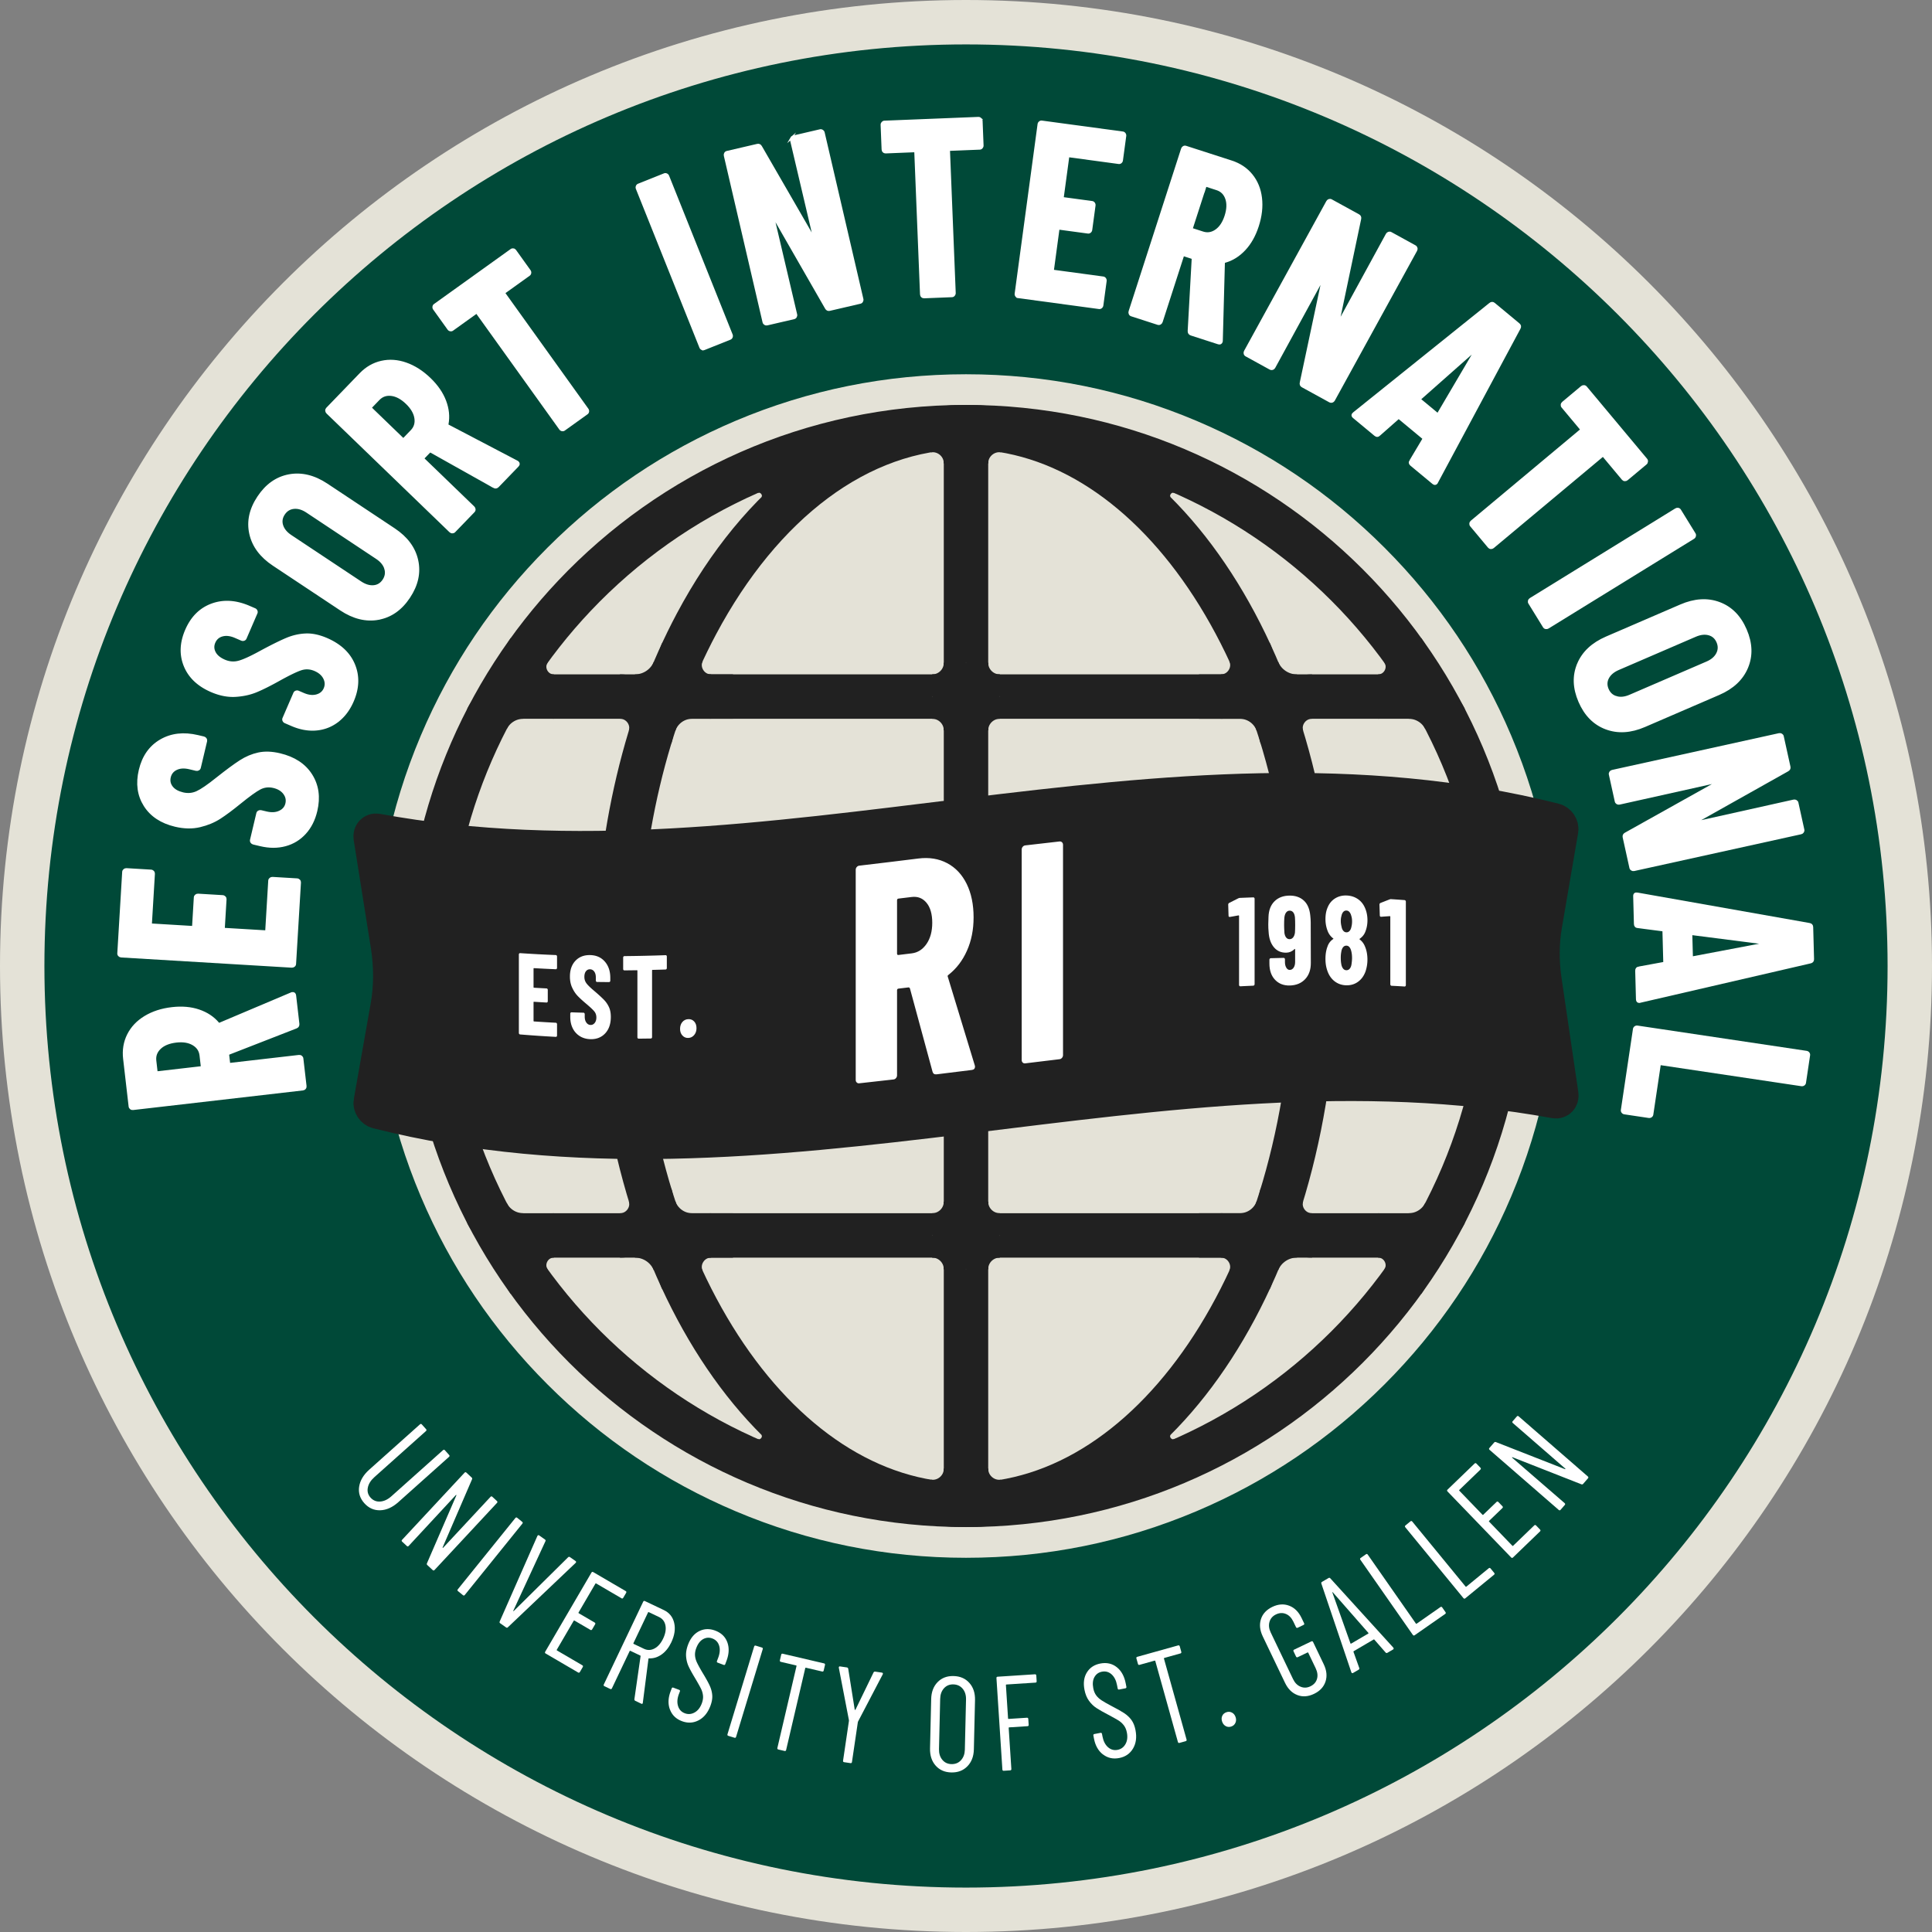
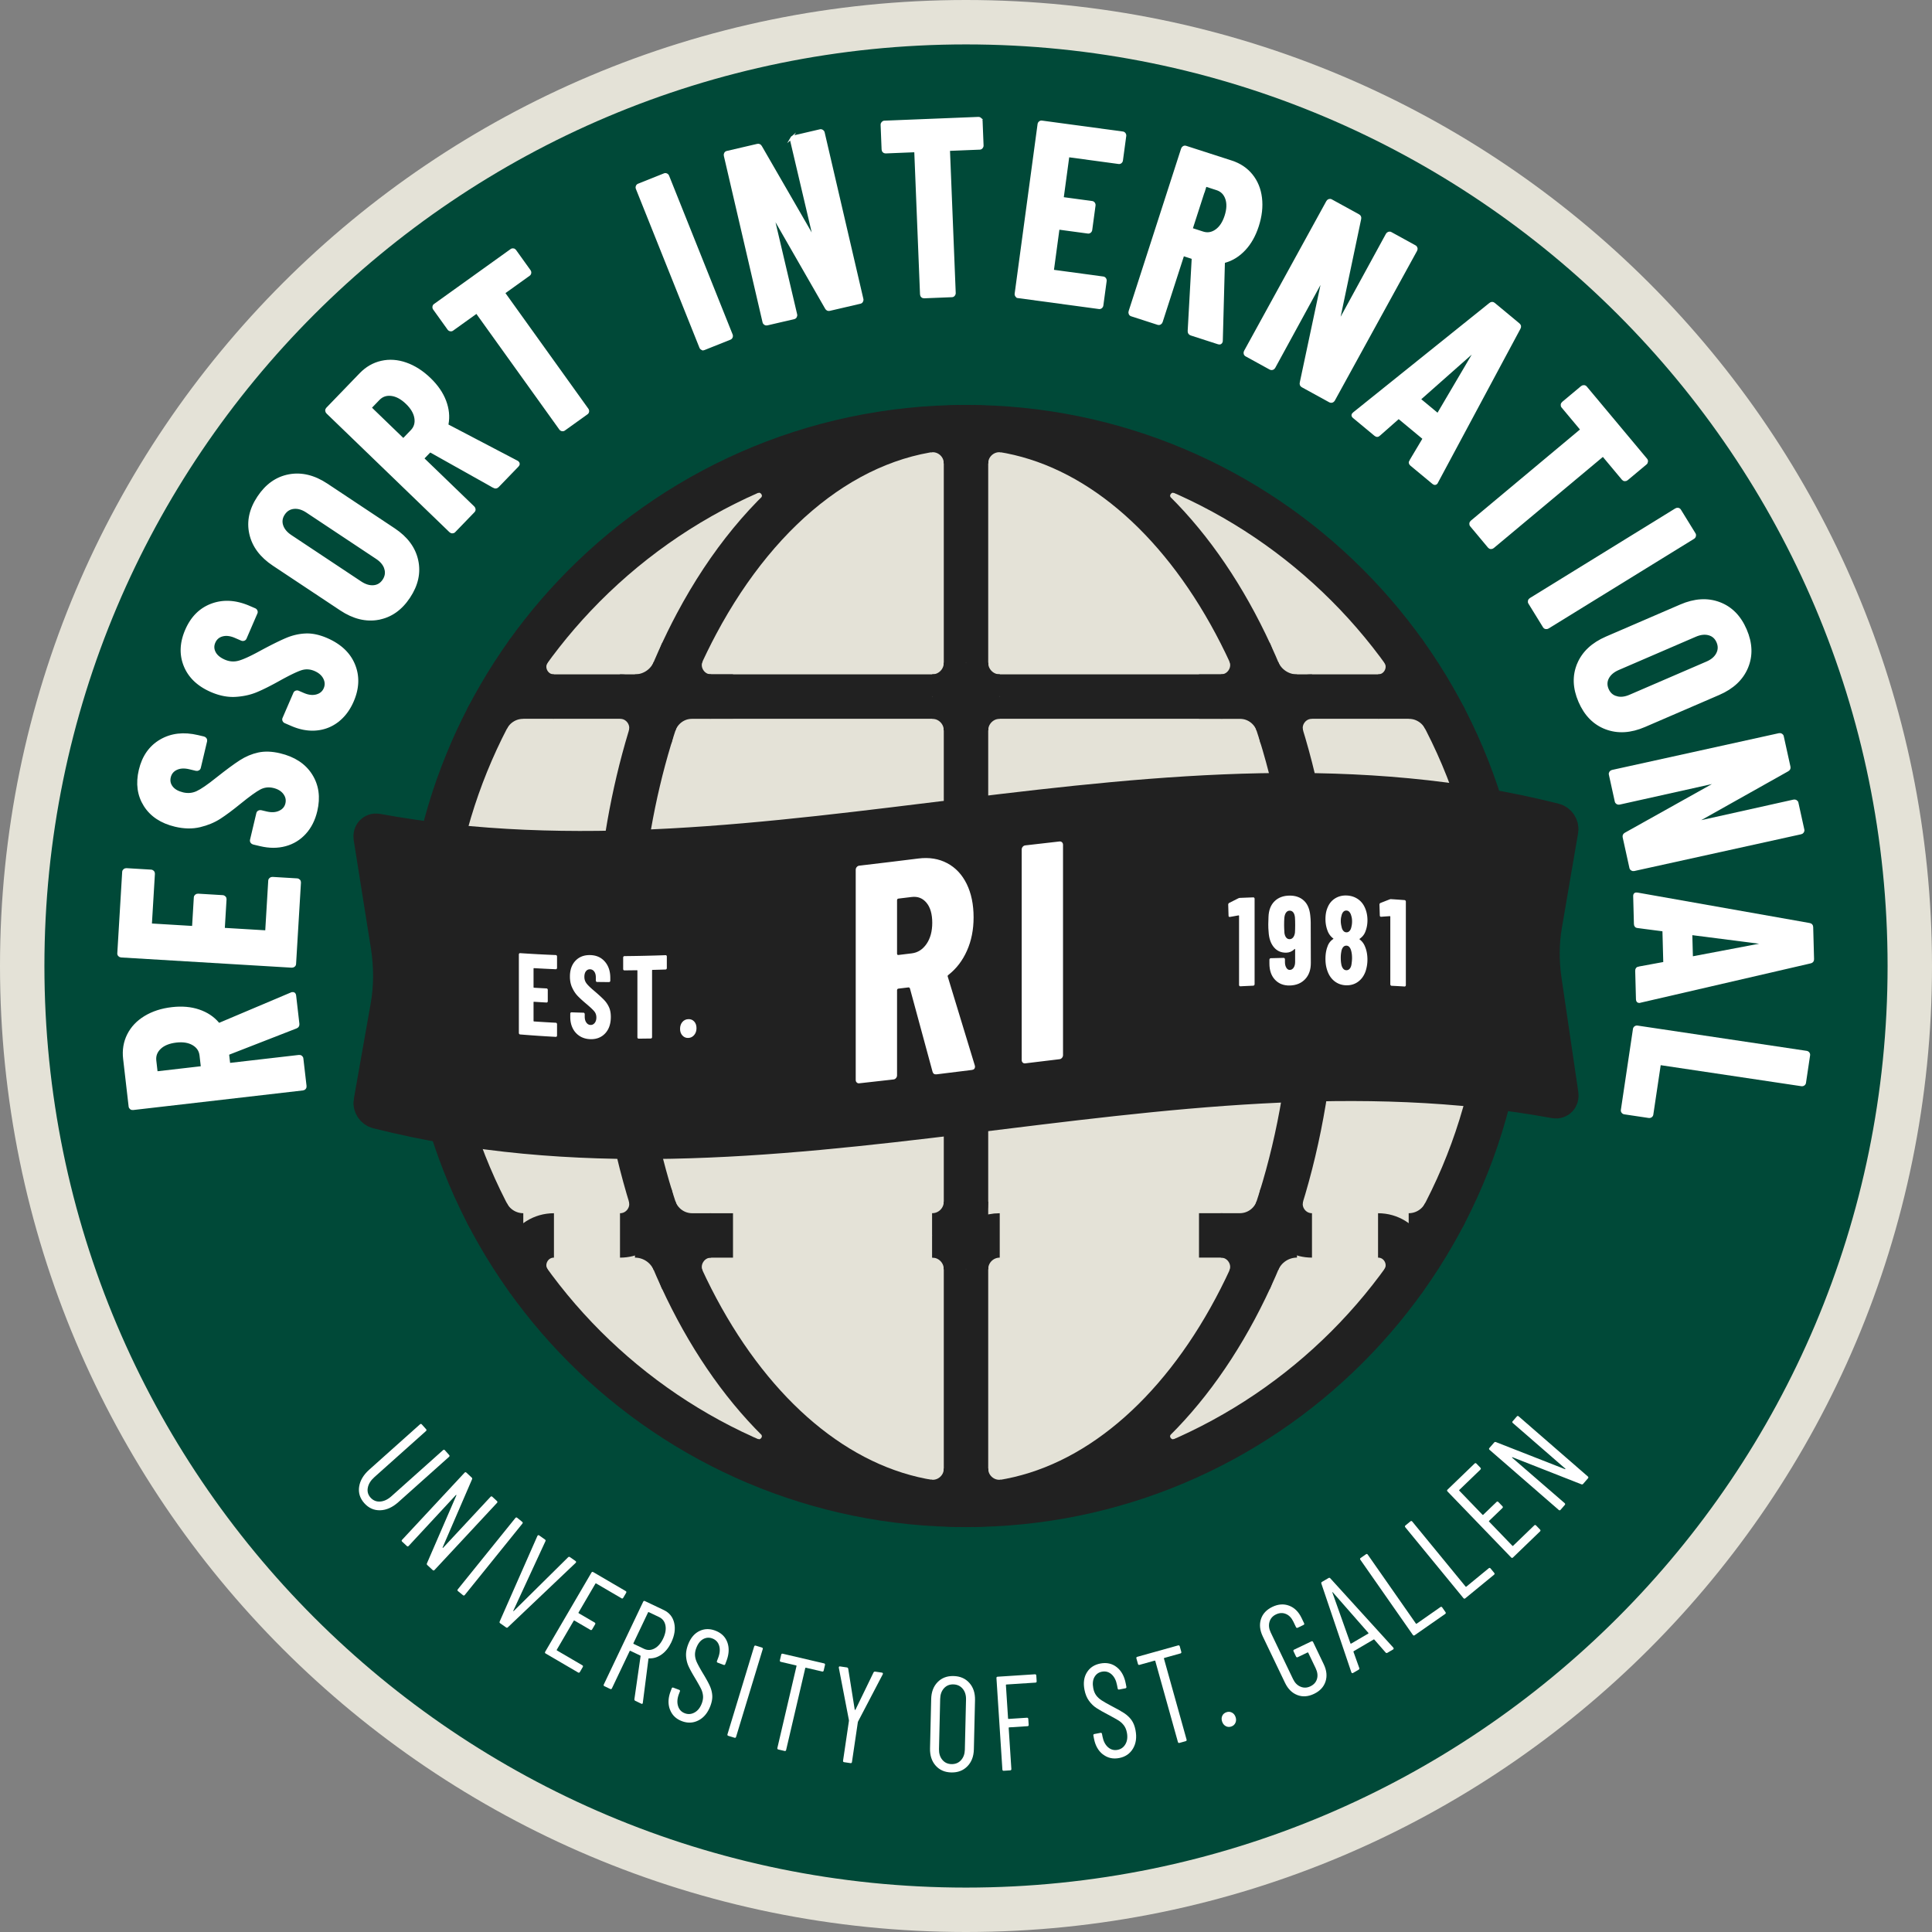
<svg xmlns="http://www.w3.org/2000/svg" data-bbox="10 10 850 850" height="870" width="870" viewBox="0 0 870 870" data-type="ugc">
  <rect x="0" y="0" width="870" height="870" fill="#808080" stroke="none" />
  <g>
    <path stroke-miterlimit="10" fill="#004938" stroke="#e4e2d7" stroke-width="20" d="M860 435c0 234.721-190.279 425-425 425S10 669.721 10 435 200.279 10 435 10s425 190.279 425 425z" />
    <path d="M161.73 669.47c.41-2.76 1.92-5.31 4.54-7.66l22.84-20.41c.3-.27.58-.26.83.02l1.94 2.17c.25.28.23.56-.07.83l-23.2 20.73c-1.66 1.48-2.65 3.07-2.98 4.77s.08 3.18 1.22 4.46c1.17 1.3 2.62 1.9 4.35 1.78s3.43-.92 5.09-2.41l23.2-20.73c.3-.27.58-.26.83.02l1.94 2.17c.25.28.23.56-.07.83l-22.84 20.41c-2.62 2.34-5.34 3.56-8.14 3.64s-5.19-.99-7.17-3.2c-1.95-2.18-2.73-4.66-2.32-7.42Z" fill="#ffffff" />
    <path d="m221.7 674.01 2.09 1.94c.28.26.28.54 0 .83l-28.1 30.19c-.28.3-.55.31-.83.06l-2.46-2.29c-.22-.21-.27-.47-.13-.78l13.22-30.53c.05-.11.05-.19-.02-.23s-.15-.01-.23.08l-21.2 22.86c-.28.3-.55.31-.83.05l-2.13-1.98c-.28-.26-.28-.54 0-.83l28.1-30.19c.27-.3.55-.32.83-.06l2.42 2.25c.22.21.27.47.13.78l-13.22 30.62c-.05.11-.05.19.02.23s.15.01.23-.08l21.28-22.87c.28-.3.55-.31.83-.05" fill="#ffffff" />
    <path d="m206.17 715.67 25.9-32.09c.25-.31.53-.35.82-.11l2.26 1.83c.3.24.32.52.06.83l-25.9 32.09c-.25.31-.53.35-.82.11l-2.26-1.83c-.3-.24-.32-.51-.06-.83" fill="#ffffff" />
    <path d="m225.03 730.15 16.96-38.49.07-.1c.21-.3.45-.35.73-.15l2.61 1.84c.31.22.38.49.2.81l-14.46 31.28c-.02.09 0 .14.02.17.03.02.08.01.16-.03l24.5-24.22c.27-.25.55-.28.83-.08l2.52 1.77c.34.24.35.52.04.84l-30.49 28.97c-.24.27-.52.3-.83.08l-2.66-1.87c-.28-.2-.35-.47-.2-.81Z" fill="#ffffff" />
    <path d="m279.87 719.72-11.43-6.68c-.13-.08-.24-.04-.32.09l-7.59 12.99c-.08.14-.06.25.07.33l7.19 4.2c.33.19.39.46.19.81l-1.32 2.25c-.2.35-.47.43-.8.24l-7.19-4.2c-.13-.08-.24-.04-.32.09l-7.62 13.04c-.08.14-.06.25.07.33l11.43 6.68c.33.19.39.46.19.81l-1.28 2.2c-.2.35-.47.43-.8.24l-14.63-8.55c-.33-.19-.39-.46-.19-.81l20.81-35.61c.2-.35.47-.43.8-.24l14.63 8.55c.33.19.39.46.19.81l-1.29 2.2c-.2.35-.47.43-.8.24Z" fill="#ffffff" />
    <path d="m285.67 765.19 2.79-19.42c.02-.13-.02-.21-.13-.26l-4.48-2.13c-.14-.07-.24-.02-.31.12l-7.97 16.76q-.255.555-.78.3l-2.63-1.25c-.34-.16-.43-.43-.25-.79l17.72-37.24c.17-.36.43-.47.78-.3l8.5 4.04c2.51 1.19 4.07 3.13 4.69 5.82s.18 5.6-1.31 8.74c-1.13 2.37-2.58 4.19-4.36 5.45s-3.66 1.84-5.64 1.75c-.16-.03-.25.04-.28.2l-2.54 19.81-.05.24c-.12.26-.34.31-.65.16l-2.68-1.28c-.31-.15-.45-.39-.41-.73Zm6.16-39.11-6.59 13.86c-.07.15-.04.25.1.32l4.64 2.21c1.58.75 3.16.71 4.74-.13s2.88-2.33 3.91-4.49c1.02-2.15 1.37-4.12 1.03-5.89s-1.3-3.03-2.88-3.79l-4.64-2.21c-.14-.07-.24-.02-.31.12" fill="#ffffff" />
    <path d="M301.69 769.84c-.94-2.47-.85-5.2.28-8.19l.49-1.31c.14-.38.39-.5.75-.37l2.62.98c.36.13.46.39.32.77l-.43 1.13c-.76 2.01-.88 3.81-.38 5.4s1.51 2.68 3.04 3.25c1.5.56 2.96.45 4.4-.35s2.52-2.16 3.25-4.09c.48-1.29.66-2.48.53-3.59a9.2 9.2 0 0 0-.95-3.14c-.5-.99-1.37-2.54-2.61-4.64-1.25-2.07-2.21-3.8-2.86-5.19-.66-1.39-1.05-2.91-1.18-4.56q-.195-2.475.87-5.31c1.11-2.95 2.79-4.99 5.04-6.11s4.66-1.2 7.22-.23q4.065 1.53 5.43 5.25c.91 2.48.79 5.28-.38 8.38l-.53 1.42c-.14.38-.39.5-.75.37l-2.67-1c-.36-.13-.46-.39-.32-.77l.56-1.48c.75-2 .89-3.8.41-5.38s-1.5-2.67-3.07-3.26c-1.42-.54-2.8-.44-4.13.29s-2.37 2.08-3.11 4.05c-.44 1.17-.63 2.28-.55 3.32.07 1.04.37 2.12.89 3.22s1.34 2.6 2.46 4.49c1.51 2.47 2.59 4.42 3.25 5.86s1.04 2.88 1.15 4.32c.11 1.45-.17 3.04-.82 4.78-1.17 3.1-2.94 5.28-5.32 6.52s-4.88 1.37-7.52.38c-2.63-.99-4.42-2.72-5.36-5.19Z" fill="#ffffff" />
    <path d="m327.6 780.93 11.99-39.46q.18-.585.72-.42l2.78.85c.36.11.49.36.37.75l-11.99 39.46c-.12.39-.36.53-.72.41l-2.78-.85c-.36-.11-.49-.36-.37-.75Z" fill="#ffffff" />
    <path d="m371.5 749.76-.58 2.48c-.09.39-.32.55-.69.46l-7.33-1.71c-.15-.04-.24.03-.28.18l-8.61 36.85c-.09.39-.32.55-.69.46l-2.83-.66q-.555-.135-.42-.72l8.61-36.85c.04-.16-.02-.25-.17-.29l-6.89-1.61q-.555-.135-.42-.72l.58-2.48c.09-.39.32-.55.69-.46l18.61 4.35q.555.135.42.72" fill="#ffffff" />
    <path d="m379.64 792.85 2.65-17.94c.02-.16.02-.26-.01-.31l-4.54-23.54-.02-.25c.05-.32.24-.45.58-.4l3.05.45c.34.05.54.24.61.58l2.93 18.4c.03.09.08.13.15.15.08.01.14-.02.19-.1l8.13-16.76c.16-.3.41-.43.75-.38l3.05.45q.285.045.39.27c.07.15.06.33-.05.51l-11.1 21.23s-.08.13-.1.29l-2.65 17.94c-.06.4-.28.57-.65.52l-2.88-.43c-.38-.06-.54-.28-.48-.68" fill="#ffffff" />
    <path d="M421.33 795.07c-1.76-1.98-2.6-4.57-2.53-7.76l.52-22.19c.07-3.19 1.04-5.74 2.89-7.64s4.24-2.81 7.17-2.74c2.97.07 5.34 1.09 7.12 3.08 1.78 1.98 2.63 4.57 2.56 7.76l-.52 22.19c-.07 3.15-1.04 5.69-2.92 7.61-1.87 1.92-4.29 2.84-7.26 2.77-2.93-.07-5.27-1.09-7.03-3.08m11.41-2.43c1.11-1.21 1.69-2.78 1.74-4.72l.53-22.61c.05-1.98-.46-3.6-1.51-4.86-1.06-1.26-2.46-1.91-4.21-1.95-1.71-.04-3.11.54-4.21 1.75-1.09 1.21-1.66 2.8-1.71 4.78l-.53 22.62c-.04 1.94.45 3.54 1.49 4.8s2.41 1.91 4.12 1.95c1.75.04 3.18-.54 4.29-1.75Z" fill="#ffffff" />
    <path d="m466.28 757.7-13.1.85c-.15.01-.22.1-.21.26l.97 15.01c0 .16.09.24.24.23l8.26-.54c.38-.03.58.17.61.57l.17 2.6c.03.41-.15.62-.53.64l-8.26.53c-.15 0-.22.1-.21.26l1.2 18.46c.03.4-.15.62-.53.64l-2.9.19c-.38.02-.58-.16-.61-.57l-2.67-41.15c-.03-.4.15-.62.53-.64l16.8-1.09c.38-.02.58.17.61.57l.16 2.54c.03.4-.15.62-.53.64" fill="#ffffff" />
    <path d="M496.67 790.05c-2.09-1.62-3.44-3.99-4.04-7.13l-.26-1.37c-.08-.4.07-.63.45-.7l2.75-.53c.37-.07.6.09.67.49l.23 1.19q.615 3.15 2.49 4.8c1.26 1.1 2.69 1.49 4.29 1.18 1.57-.3 2.76-1.17 3.57-2.6s1.02-3.16.63-5.18c-.26-1.35-.74-2.46-1.43-3.34s-1.51-1.6-2.45-2.18c-.95-.58-2.5-1.44-4.65-2.59-2.15-1.11-3.87-2.09-5.15-2.93q-1.935-1.26-3.39-3.27c-.97-1.33-1.65-3-2.03-4.98-.6-3.1-.23-5.71 1.11-7.84 1.33-2.13 3.34-3.45 6.04-3.97 2.84-.54 5.3 0 7.38 1.64s3.43 4.09 4.05 7.34l.29 1.49c.08.4-.07.63-.45.7l-2.8.54c-.37.07-.6-.09-.67-.49l-.3-1.55c-.4-2.1-1.23-3.71-2.46-4.81-1.24-1.1-2.68-1.49-4.32-1.18-1.5.29-2.62 1.09-3.37 2.41s-.93 3.01-.53 5.07c.24 1.23.66 2.27 1.27 3.12s1.42 1.61 2.44 2.28 2.5 1.52 4.44 2.54c2.58 1.32 4.52 2.42 5.83 3.29 1.31.88 2.39 1.91 3.24 3.08.84 1.18 1.44 2.68 1.79 4.5.63 3.26.25 6.03-1.13 8.34-1.38 2.3-3.45 3.72-6.21 4.25s-5.19 0-7.29-1.62Z" fill="#ffffff" />
    <path d="m531.26 741.37.68 2.45c.11.39-.02.64-.39.74l-7.25 2.03c-.15.04-.2.14-.16.29l10.18 36.45c.11.39-.02.63-.39.74l-2.8.78c-.37.1-.6-.04-.71-.43l-10.18-36.45c-.04-.16-.14-.21-.29-.17l-6.81 1.9c-.37.1-.6-.04-.71-.43l-.69-2.45c-.11-.39.02-.64.39-.74l18.41-5.14c.37-.1.6.04.71.43Z" fill="#ffffff" />
    <path d="M551.98 777.3c-.77-.42-1.31-1.08-1.63-2-.33-.95-.33-1.82.03-2.61.35-.79.97-1.33 1.87-1.65.86-.3 1.68-.26 2.47.14.78.39 1.34 1.06 1.67 2.02.32.92.3 1.78-.06 2.59s-.97 1.37-1.84 1.67c-.9.31-1.73.26-2.5-.16Z" fill="#ffffff" />
    <path d="M584.2 763.29c-2.37-.9-4.22-2.74-5.55-5.51l-10.01-20.89c-1.33-2.77-1.6-5.36-.82-7.78.78-2.41 2.5-4.25 5.14-5.52 2.64-1.26 5.16-1.44 7.56-.53s4.26 2.75 5.59 5.53l1.13 2.35c.17.36.09.63-.25.79l-2.62 1.26q-.51.24-.78-.3l-1.18-2.46c-.82-1.71-1.94-2.87-3.37-3.46-1.42-.59-2.91-.52-4.45.22-1.51.72-2.48 1.84-2.92 3.35s-.25 3.1.55 4.78l10.06 21c.8 1.68 1.93 2.82 3.38 3.42q2.175.915 4.44-.18c1.54-.74 2.53-1.85 2.96-3.33s.23-3.08-.59-4.79l-3.35-7c-.07-.14-.17-.18-.31-.12l-4.42 2.12q-.51.255-.78-.3l-1.1-2.3c-.17-.36-.09-.63.25-.79l7.77-3.72q.51-.24.78.3l4.79 10.01c1.33 2.77 1.59 5.37.79 7.79s-2.52 4.27-5.16 5.53c-2.64 1.27-5.15 1.45-7.52.54Z" fill="#ffffff" />
    <path d="m623.94 744.12-5.04-5.76c-.04-.07-.1-.11-.17-.11s-.14.01-.2.05l-8.91 5.23c-.07.04-.11.09-.14.15s-.02.13.02.2l2.58 7.21c.15.33.06.6-.27.79l-2.51 1.47c-.16.1-.32.12-.46.06s-.25-.18-.32-.38l-13.49-39.9c-.12-.35-.03-.62.27-.79l2.95-1.73c.33-.19.6-.14.82.15l28.35 31.18.06.11c.18.31.13.56-.17.73l-2.56 1.5c-.29.17-.57.12-.82-.15Zm-15.55-3.96 7.78-4.56c.1-.06.11-.16.02-.3l-16-18.25c-.09-.09-.16-.12-.19-.1s-.04.09 0 .21l8.12 22.87q.12.21.27.12Z" fill="#ffffff" />
    <path d="m636.21 736.2-23.61-33.81c-.23-.33-.19-.61.12-.82l2.39-1.67c.31-.22.58-.16.81.17l21.67 31.03c.09.13.2.16.33.07l10.71-7.48c.31-.22.58-.16.82.17l1.46 2.09c.23.33.19.61-.12.82l-13.76 9.6c-.31.22-.58.16-.81-.17Z" fill="#ffffff" />
    <path d="m658.99 719.64-26.16-31.88c-.25-.31-.24-.59.06-.83l2.25-1.85c.29-.24.57-.21.83.11l24 29.26c.1.13.21.14.33.04l10.1-8.29c.29-.24.57-.21.83.11l1.62 1.97c.26.31.24.59-.06.83l-12.97 10.64c-.29.24-.57.21-.83-.11" fill="#ffffff" />
    <path d="m666.67 661.75-9.53 9.19q-.165.165 0 .33l10.44 10.83c.11.12.22.12.33.02l6-5.78c.27-.26.55-.25.83.04l1.81 1.88c.28.29.28.57 0 .83l-6 5.78q-.165.165 0 .33l10.48 10.87c.11.12.22.12.33.02l9.53-9.19c.27-.26.55-.25.83.04l1.77 1.83c.28.29.28.57.01.83l-12.2 11.76c-.27.26-.55.25-.83-.04l-28.63-29.69c-.28-.29-.29-.57-.01-.83l12.2-11.76c.27-.26.55-.25.83.04l1.77 1.83c.28.29.28.57 0 .83Z" fill="#ffffff" />
    <path d="m681.18 639.99 1.87-2.15c.25-.29.53-.3.83-.03l31.13 27.05c.31.27.33.54.08.83l-2.21 2.54c-.2.23-.46.28-.78.16l-30.97-12.17c-.12-.05-.19-.04-.23.03-.03.07 0 .15.09.22l23.57 20.4c.3.27.33.54.08.83l-1.91 2.2c-.25.29-.53.3-.83.03l-31.13-27.05c-.3-.26-.33-.54-.08-.83l2.17-2.5c.2-.23.46-.28.78-.16l31.05 12.17c.12.05.19.04.23-.03.03-.07 0-.15-.09-.23l-23.58-20.49c-.3-.26-.33-.54-.08-.83Z" fill="#ffffff" />
-     <path d="M435 183.53c138.88 0 251.47 112.59 251.47 251.47S573.88 686.47 435 686.47 183.53 573.88 183.53 435 296.12 183.53 435 183.53m0-15c-35.97 0-70.86 7.05-103.73 20.95-31.73 13.42-60.23 32.63-84.7 57.1s-43.68 52.96-57.1 84.7c-13.9 32.86-20.95 67.76-20.95 103.73s7.05 70.86 20.95 103.73c13.42 31.73 32.63 60.23 57.1 84.7s52.96 43.68 84.7 57.1c32.86 13.9 67.76 20.95 103.73 20.95s70.86-7.05 103.73-20.95c31.73-13.42 60.23-32.63 84.7-57.1s43.68-52.96 57.1-84.7c13.9-32.86 20.95-67.76 20.95-103.73s-7.05-70.86-20.95-103.73c-13.42-31.73-32.63-60.23-57.1-84.7s-52.96-43.68-84.7-57.1c-32.86-13.9-67.76-20.95-103.73-20.95" fill="#e4e2d7" />
    <path d="M192.34 435c0-64.58 25.23-123.26 66.36-166.74 44.23-46.75 106.86-75.92 176.3-75.92 134.02 0 242.66 108.64 242.66 242.66S569.02 677.66 435 677.66 192.34 569.02 192.34 435Z" stroke-miterlimit="10" stroke="#212121" fill="#e4e2d7" stroke-width="20" />
    <path d="M277.91 435c0-58.54 13.42-112.23 35.76-154.15 28.81-54.05 72.47-88.51 121.33-88.51 86.76 0 157.09 108.64 157.09 242.66S521.76 677.66 435 677.66 277.91 569.02 277.91 435Z" stroke-miterlimit="10" stroke="#212121" fill="#e4e2d7" stroke-width="20" />
    <path stroke-miterlimit="10" stroke="#212121" fill="#e4e2d7" stroke-width="20" d="M435 192.34v485.32" />
    <path stroke-miterlimit="10" stroke="#212121" fill="#e4e2d7" stroke-width="20" d="M192.34 435h485.32" />
    <path d="M224.71 313.67H645.3z" stroke-miterlimit="10" stroke="#212121" fill="#e4e2d7" stroke-width="20" />
-     <path d="M224.71 556.33H645.3z" stroke-miterlimit="10" stroke="#212121" fill="#e4e2d7" stroke-width="20" />
    <path d="M166.72 496.13c2.54-14.29 5.08-28.67 7.62-43.13 1.52-8.68 1.55-17.89.08-27.17-2.58-16.26-5.15-32.47-7.73-48.63-.33-2.08 1.15-3.66 3.11-3.32 176.69 32.37 353.65-49.22 530.34-4.67 1.96.47 3.44 2.69 3.11 4.63-2.45 14.2-4.89 28.49-7.34 42.85-1.35 7.92-1.41 16.3-.16 24.76q3.78 25.77 7.56 51.39c.3 2.06-1.18 3.61-3.12 3.28-176.7-32.38-353.67 49.23-530.37 4.66-1.96-.47-3.45-2.71-3.11-4.65Z" fill="#212121" />
    <path d="M166.72 496.13c2.54-14.29 5.08-28.67 7.62-43.13 1.52-8.68 1.55-17.89.08-27.17-2.58-16.26-5.15-32.47-7.73-48.63-.33-2.08 1.15-3.66 3.11-3.32 176.69 32.37 353.65-49.22 530.34-4.67 1.96.47 3.44 2.69 3.11 4.63-2.45 14.2-4.89 28.49-7.34 42.85-1.35 7.92-1.41 16.3-.16 24.76q3.78 25.77 7.56 51.39c.3 2.06-1.18 3.61-3.12 3.28-176.7-32.38-353.67 49.23-530.37 4.66-1.96-.47-3.45-2.71-3.11-4.65Z" stroke-width="15" stroke-miterlimit="10" stroke="#212121" fill="none" />
    <path d="m419.93 482.6-10.17-37.48q-.27-.525-.66-.48l-4.49.54q-.66.075-.66.78v38.27c0 .47-.16.88-.46 1.24-.31.36-.68.57-1.12.62-5.15.6-10.3 1.17-15.45 1.73-.44.05-.81-.07-1.12-.37-.31-.29-.46-.67-.46-1.14v-94.63c0-.47.15-.88.46-1.24s.68-.57 1.12-.62c8.89-1.04 17.79-2.12 26.68-3.23 4.84-.6 9.16.1 12.94 2.11s6.71 5.13 8.78 9.36 3.1 9.25 3.1 15.05c0 5.52-.99 10.51-2.97 14.96-1.98 4.46-4.73 8.07-8.26 10.85-.18.12-.31.25-.4.4s-.09.32 0 .49l12.15 39.89c.04.18.09.36.13.54 0 .94-.49 1.46-1.45 1.58-5.28.66-10.57 1.31-15.85 1.96-.97.12-1.58-.27-1.85-1.18Zm-15.98-77.16v23.97c0 .47.22.68.66.62l5.94-.72c2.73-.33 4.95-1.75 6.67-4.25q2.58-3.75 2.58-9.51c0-3.93-.86-6.93-2.58-9.01s-3.94-2.95-6.67-2.62l-5.94.72q-.66.075-.66.78Z" fill="#ffffff" />
    <path d="M460.54 478.49c-.31-.29-.46-.67-.46-1.13v-94.8c0-.47.15-.88.46-1.25.31-.36.68-.57 1.12-.62q7.725-.915 15.45-1.77c.44-.05.81.07 1.12.37.31.29.46.67.46 1.14v94.68c0 .47-.15.88-.46 1.24-.31.37-.68.57-1.12.62-5.15.61-10.3 1.24-15.45 1.87-.44.05-.82-.06-1.12-.35" fill="#ffffff" />
    <path d="M250.68 436.29c-.11.12-.24.17-.4.17-3.26-.14-6.53-.3-9.79-.49-.16 0-.23.07-.23.25v8.28c0 .18.08.27.23.28 1.87.12 3.75.22 5.62.32.16 0 .29.08.4.2.11.13.16.28.16.45v5.1c0 .18-.05.32-.16.44a.47.47 0 0 1-.4.16c-1.87-.1-3.75-.22-5.62-.34-.16-.01-.23.07-.23.25v8.33c0 .17.08.27.23.28 3.26.22 6.53.42 9.79.58.16 0 .29.08.4.2.11.13.16.28.16.46v5.1c0 .18-.05.32-.16.44a.47.47 0 0 1-.4.16c-5.36-.28-10.72-.65-16.07-1.09a.53.53 0 0 1-.4-.22.68.68 0 0 1-.16-.46V429.8c0-.17.05-.32.16-.43a.5.5 0 0 1 .4-.16c5.36.36 10.72.65 16.07.86.16 0 .29.07.4.2s.16.28.16.45v5.1c0 .18-.05.32-.16.44Z" fill="#ffffff" />
    <path d="M261.11 466.6a8.7 8.7 0 0 1-3.19-3.52c-.75-1.49-1.12-3.18-1.12-5.08v-1.53c0-.18.05-.32.16-.44s.24-.18.4-.17c1.8.07 3.59.12 5.39.17.16 0 .29.07.4.2s.16.28.16.45v1.16c0 1.09.25 1.98.75 2.66s1.12 1.03 1.87 1.05 1.37-.29 1.87-.91c.5-.63.75-1.45.75-2.47 0-1.06-.31-1.97-.94-2.74s-1.84-1.91-3.66-3.44c-1.56-1.31-2.83-2.47-3.8-3.48s-1.8-2.25-2.48-3.72c-.69-1.46-1.03-3.14-1.03-5.04 0-2.99.83-5.35 2.48-7.1 1.66-1.75 3.84-2.6 6.56-2.56 2.75.04 4.96.99 6.63 2.87s2.51 4.34 2.51 7.38v1.27c0 .18-.05.33-.16.45s-.24.18-.4.18c-1.8 0-3.59-.02-5.39-.05-.16 0-.29-.06-.4-.19a.67.67 0 0 1-.16-.45v-1.43c0-1.09-.24-1.97-.73-2.63-.48-.66-1.12-.99-1.9-1.01-.75-.01-1.36.29-1.83.89-.47.61-.7 1.46-.7 2.55 0 1.06.3 2 .89 2.82s1.76 1.98 3.52 3.45c1.94 1.65 3.4 2.99 4.38 4a11.9 11.9 0 0 1 2.3 3.36c.55 1.22.82 2.69.82 4.38 0 3.11-.84 5.58-2.53 7.4-1.69 1.81-3.91 2.69-6.65 2.62-1.81-.05-3.41-.5-4.78-1.36Z" fill="#ffffff" />
    <path d="M300.12 430.29c.11.12.16.27.16.45v5.18c0 .18-.06.33-.16.46-.11.13-.24.19-.4.2-1.95.07-3.91.12-5.86.17-.16 0-.23.1-.23.27V467c0 .18-.06.33-.16.46-.11.13-.24.19-.4.19-1.83.03-3.66.05-5.48.07-.16 0-.29-.06-.4-.18a.64.64 0 0 1-.16-.45v-29.92c0-.18-.08-.27-.23-.26-1.87.03-3.75.05-5.62.07-.16 0-.29-.06-.4-.18a.64.64 0 0 1-.16-.45v-5.16c0-.18.05-.33.16-.45s.24-.19.4-.19c6.19-.06 12.37-.2 18.56-.42.16 0 .29.05.4.17Z" fill="#ffffff" />
    <path d="M307.29 466.3c-.7-.78-1.06-1.77-1.05-2.99 0-1.25.34-2.28 1.03-3.09s1.58-1.24 2.67-1.28c1.09-.05 1.98.31 2.67 1.06.69.76 1.03 1.76 1.03 3.01 0 1.22-.35 2.24-1.05 3.08-.7.83-1.59 1.27-2.65 1.31s-1.94-.33-2.65-1.11Z" fill="#ffffff" />
    <path d="M558.35 404.33c2.01-.08 4.01-.16 6.02-.23.16 0 .31.06.42.18.11.13.17.29.17.48v38.39c0 .19-.06.35-.17.49-.12.14-.26.21-.42.22-1.94.09-3.88.18-5.82.28-.17 0-.31-.05-.42-.18a.65.65 0 0 1-.17-.47v-31.06c0-.15-.08-.22-.25-.22l-3.83.69h-.1c-.37.02-.55-.18-.55-.6l-.15-4.89c0-.38.15-.65.45-.82 1.36-.69 2.72-1.38 4.08-2.06.27-.13.51-.19.75-.2Z" fill="#ffffff" />
    <path d="M587.73 440.92c-1.74 1.85-4.06 2.79-6.94 2.86-2.72.06-4.93-.79-6.62-2.57s-2.54-4.22-2.54-7.32v-1.7c0-.19.06-.35.17-.49s.26-.21.42-.21q2.91-.09 5.82-.15c.17 0 .31.06.42.19.12.13.17.29.17.48v1.24c0 1.02.21 1.86.62 2.53s.92 1 1.52.99q1.095-.015 1.77-1.02c.45-.67.67-1.53.67-2.58v-5.65c0-.11-.03-.18-.1-.2s-.13.01-.2.09c-1.06 1.03-2.29 1.56-3.68 1.59-2.32.05-4.19-.77-5.6-2.47s-2.2-4-2.36-6.91c-.1-1.02-.15-2.13-.15-3.34 0-.83.03-1.97.1-3.4.1-2.99 1-5.33 2.69-7.01s3.95-2.54 6.77-2.57c2.65-.03 4.8.72 6.44 2.22s2.61 3.74 2.91 6.71c.13 1.2.2 2.24.2 3.1.02 6.07.03 12.14.05 18.22.03 3.08-.82 5.54-2.56 7.38Zm-4.5-24.32c0-1.39-.03-2.56-.1-3.5-.1-.98-.36-1.73-.77-2.25-.42-.52-.95-.78-1.62-.77-.66 0-1.2.3-1.62.87s-.67 1.37-.77 2.39c-.07.91-.1 2.02-.1 3.34q0 1.305.15 3.51c.13.87.4 1.54.8 2.02s.91.72 1.54.71 1.15-.27 1.57-.79c.41-.51.69-1.22.82-2.13.07-.98.1-2.11.1-3.39Z" fill="#ffffff" />
    <path d="M612.33 423.09c1.09.82 1.91 1.95 2.44 3.39.66 1.63 1 3.52 1 5.68 0 1.72-.27 3.42-.8 5.12-.7 2.03-1.81 3.61-3.33 4.75-1.53 1.14-3.3 1.69-5.32 1.66s-3.8-.63-5.32-1.8c-1.53-1.17-2.64-2.81-3.33-4.91-.53-1.54-.8-3.27-.8-5.18 0-2.1.3-3.94.9-5.51a6.4 6.4 0 0 1 2.54-3.4c.2-.11.2-.22 0-.34a7.6 7.6 0 0 1-2.49-3.4c-.63-1.66-.95-3.4-.95-5.24 0-2.03.32-3.77.95-5.22.7-1.75 1.8-3.11 3.31-4.08 1.51-.96 3.24-1.42 5.2-1.36 1.92.06 3.63.59 5.12 1.6s2.6 2.43 3.33 4.25c.66 1.59 1 3.36 1 5.3 0 1.83-.32 3.53-.94 5.11-.5 1.32-1.34 2.39-2.54 3.21-.13.15-.12.28.05.39Zm-8.56-8.36c0 .86.12 1.72.35 2.59.13.75.39 1.36.77 1.81.38.46.85.69 1.42.71q.84.015 1.44-.66c.4-.46.66-1.06.8-1.8q.3-1.11.3-2.46c0-.97-.12-1.8-.35-2.48-.17-.71-.44-1.29-.82-1.73s-.84-.67-1.37-.68c-.56-.02-1.04.19-1.42.61s-.66 1.02-.82 1.81c-.2.67-.3 1.43-.3 2.3Zm5.07 16.72c0-1.12-.1-2.09-.3-2.92-.17-.83-.44-1.48-.82-1.96s-.85-.72-1.42-.73c-.6-.01-1.09.22-1.49.7s-.66 1.15-.8 2.01c-.17.86-.25 1.76-.25 2.69 0 1.05.07 1.95.2 2.7.13.9.4 1.62.8 2.15s.91.8 1.54.81 1.15-.25 1.57-.78c.41-.53.67-1.27.77-2.2.13-.97.2-1.79.2-2.46Z" fill="#ffffff" />
    <path d="M626.46 404.9c2.01.13 4.01.27 6.02.42.16.01.31.09.42.23.12.14.17.3.17.49v37.56c0 .19-.06.34-.17.46a.53.53 0 0 1-.42.17c-1.94-.12-3.88-.23-5.82-.32-.17 0-.31-.08-.42-.22a.7.7 0 0 1-.17-.48v-30.42c0-.15-.08-.23-.25-.24-1.28.09-2.55.18-3.83.28h-.1c-.36-.02-.55-.23-.55-.64l-.15-4.81c0-.37.15-.62.45-.76 1.36-.54 2.72-1.07 4.08-1.6.27-.1.51-.14.75-.12Z" fill="#ffffff" />
    <path d="M320.23 313.67c-10.34 0-17.21-10.71-12.89-20.11" stroke-miterlimit="10" stroke="#212121" fill="none" stroke-width="20" />
    <path d="M435 298.47c0 8.4-6.81 15.2-15.2 15.2" stroke-miterlimit="10" stroke="#212121" fill="#e4e2d7" stroke-width="20" />
    <path d="M435 328.89c0-8.4 6.81-15.2 15.2-15.2" stroke-miterlimit="10" stroke="#212121" fill="#e4e2d7" stroke-width="20" />
    <path d="M435 328.89c0-8.4-6.81-15.2-15.2-15.2" stroke-miterlimit="10" stroke="#212121" fill="#e4e2d7" stroke-width="20" />
    <path d="M435 298.47c0 8.4 6.81 15.2 15.2 15.2" stroke-miterlimit="10" stroke="#212121" fill="#e4e2d7" stroke-width="20" />
    <path d="M303.64 301.87a19.19 19.19 0 0 1-17.7 11.8" stroke-miterlimit="10" stroke="#212121" fill="none" stroke-width="20" />
    <path d="M279.19 313.67c9.52 0 16.32 9.2 13.54 18.3" stroke-miterlimit="10" stroke="#212121" fill="none" stroke-width="20" />
    <path d="M294.58 326.08c2.42-7.4 9.32-12.41 17.11-12.41h18.39" stroke-miterlimit="10" stroke="#212121" fill="none" stroke-width="20" />
    <path d="M549.76 313.68c10.34 0 17.21-10.71 12.89-20.11" stroke-miterlimit="10" stroke="#212121" fill="none" stroke-width="20" />
    <path d="M566.35 301.89c2.98 7.14 9.96 11.8 17.7 11.8" stroke-miterlimit="10" stroke="#212121" fill="none" stroke-width="20" />
    <path d="M590.8 313.68c-9.52 0-16.32 9.2-13.54 18.3" stroke-miterlimit="10" stroke="#212121" fill="none" stroke-width="20" />
    <path d="M575.43 326.1a18 18 0 0 0-17.11-12.41h-18.39" stroke-miterlimit="10" stroke="#212121" fill="none" stroke-width="20" />
    <path d="M238.28 292.89c-5.89 8.9.49 20.78 11.17 20.78" stroke-miterlimit="10" stroke="#212121" fill="none" stroke-width="20" />
    <path d="M338.84 212.24c9.09-2.33 16.95 6.72 13.36 15.39" stroke-miterlimit="10" stroke="#212121" fill="none" stroke-width="20" />
    <path d="M219.27 323.79c3.11-6.2 9.45-10.11 16.38-10.11" stroke-miterlimit="10" stroke="#212121" fill="none" stroke-width="20" />
    <path d="M417.82 193.8c9.05-1.33 17.18 5.69 17.18 14.84" stroke-miterlimit="10" stroke="#212121" fill="none" stroke-width="20" />
    <path d="M631.72 292.89c5.89 8.9-.49 20.78-11.17 20.78" stroke-miterlimit="10" stroke="#212121" fill="none" stroke-width="20" />
    <path d="M531.17 212.24c-9.09-2.33-16.95 6.72-13.36 15.39" stroke-miterlimit="10" stroke="#212121" fill="none" stroke-width="20" />
    <path d="M650.74 323.79a18.33 18.33 0 0 0-16.38-10.11" stroke-miterlimit="10" stroke="#212121" fill="none" stroke-width="20" />
    <path d="M452.18 193.8c-9.05-1.33-17.18 5.69-17.18 14.84" stroke-miterlimit="10" stroke="#212121" fill="none" stroke-width="20" />
    <path d="M320.23 556.33c-10.34 0-17.21 10.71-12.89 20.11" stroke-miterlimit="10" stroke="#212121" fill="none" stroke-width="20" />
    <path d="M435 571.53c0-8.4-6.81-15.2-15.2-15.2" stroke-miterlimit="10" stroke="#212121" fill="#e4e2d7" stroke-width="20" />
-     <path d="M434.99 541.11c0 8.4 6.81 15.2 15.2 15.2" stroke-miterlimit="10" stroke="#212121" fill="#e4e2d7" stroke-width="20" />
    <path d="M435 541.11c0 8.4-6.81 15.2-15.2 15.2" stroke-miterlimit="10" stroke="#212121" fill="#e4e2d7" stroke-width="20" />
    <path d="M434.99 571.53c0-8.4 6.81-15.2 15.2-15.2" stroke-miterlimit="10" stroke="#212121" fill="#e4e2d7" stroke-width="20" />
    <path d="M303.63 568.13a19.19 19.19 0 0 0-17.7-11.8" stroke-miterlimit="10" stroke="#212121" fill="none" stroke-width="20" />
    <path d="M279.19 556.33c9.52 0 16.32-9.2 13.54-18.3" stroke-miterlimit="10" stroke="#212121" fill="none" stroke-width="20" />
    <path d="M294.58 543.92c2.42 7.4 9.32 12.41 17.11 12.41h18.39" stroke-miterlimit="10" stroke="#212121" fill="none" stroke-width="20" />
    <path d="M549.75 556.32c10.34 0 17.21 10.71 12.89 20.11" stroke-miterlimit="10" stroke="#212121" fill="none" stroke-width="20" />
    <path d="M566.35 568.11c2.98-7.14 9.96-11.8 17.7-11.8" stroke-miterlimit="10" stroke="#212121" fill="none" stroke-width="20" />
    <path d="M590.8 556.32c-9.52 0-16.32-9.2-13.54-18.3" stroke-miterlimit="10" stroke="#212121" fill="none" stroke-width="20" />
    <path d="M575.42 543.9a18 18 0 0 1-17.11 12.41h-18.39" stroke-miterlimit="10" stroke="#212121" fill="none" stroke-width="20" />
    <path d="M238.28 577.11c-5.89-8.9.49-20.78 11.17-20.78" stroke-miterlimit="10" stroke="#212121" fill="none" stroke-width="20" />
    <path d="M338.83 657.76c9.09 2.33 16.95-6.72 13.36-15.39" stroke-miterlimit="10" stroke="#212121" fill="none" stroke-width="20" />
    <path d="M219.26 546.21c3.11 6.2 9.45 10.11 16.38 10.11" stroke-miterlimit="10" stroke="#212121" fill="none" stroke-width="20" />
    <path d="M417.82 676.2c9.05 1.33 17.18-5.69 17.18-14.84" stroke-miterlimit="10" stroke="#212121" fill="none" stroke-width="20" />
    <path d="M631.72 577.11c5.89-8.9-.49-20.78-11.17-20.78" stroke-miterlimit="10" stroke="#212121" fill="none" stroke-width="20" />
    <path d="M531.16 657.76c-9.09 2.33-16.95-6.72-13.36-15.39" stroke-miterlimit="10" stroke="#212121" fill="none" stroke-width="20" />
    <path d="M650.73 546.21a18.33 18.33 0 0 1-16.38 10.11" stroke-miterlimit="10" stroke="#212121" fill="none" stroke-width="20" />
    <path d="M452.18 676.2c-9.05 1.33-17.18-5.69-17.18-14.84" stroke-miterlimit="10" stroke="#212121" fill="none" stroke-width="20" />
    <path d="m133.34 462.65-30.25 11.79c-.28.18-.42.37-.39.58l.42 3.62c.04.36.25.51.63.47l30.86-3.56c.38-.04.71.04 1 .26s.46.5.5.86l1.44 12.44c.04.36-.05.67-.29.95-.23.28-.54.44-.92.48l-76.42 8.82c-.38.04-.71-.04-1-.26s-.46-.5-.5-.86l-2.48-21.48c-.45-3.9.15-7.49 1.79-10.77 1.65-3.28 4.18-5.96 7.61-8.04s7.47-3.4 12.15-3.93c4.45-.51 8.46-.17 12.03 1.04s6.47 3.12 8.68 5.73c.09.13.2.23.32.29s.25.04.4-.05l32.22-13.63.44-.16c.75-.09 1.18.26 1.27 1.04l1.47 12.76q.135 1.17-.96 1.62Zm-62.27 20.23 19.33-2.23c.38-.04.54-.24.5-.6l-.55-4.79c-.25-2.2-1.38-3.88-3.39-5.05s-4.55-1.58-7.64-1.22c-3.17.37-5.59 1.35-7.28 2.94-1.69 1.6-2.4 3.49-2.15 5.69l.55 4.79c.04.36.25.51.63.47Z" stroke-miterlimit="10" fill="#ffffff" stroke="#ffffff" />
    <path d="M68.92 392.53c.25.27.36.58.34.93l-1.34 22.34q-.03.54.54.57l17.95 1.08c.38.02.58-.14.6-.5l.77-12.82c.02-.36.17-.65.45-.88s.61-.34.99-.32l11.02.66c.38.02.69.17.94.43.25.27.36.58.34.93l-.77 12.82q-.03.54.54.57l18.06 1.08c.38.02.58-.14.6-.5l1.34-22.34c.02-.36.17-.65.45-.88s.61-.34.99-.32l11.02.66c.38.02.69.17.94.43.25.27.36.58.34.93l-2.2 36.66c-.02.36-.17.65-.45.88s-.61.34-.99.32l-76.79-4.6c-.38-.02-.69-.17-.94-.43s-.37-.57-.34-.93l2.2-36.66c.02-.36.17-.65.45-.88s.61-.34.99-.32l11.02.66c.38.02.69.17.94.43Z" stroke-miterlimit="10" fill="#ffffff" stroke="#ffffff" />
    <path d="M137.32 375.18c-2.42 2.65-5.36 4.45-8.82 5.39s-7.18.94-11.17 0l-3.21-.76c-.37-.09-.65-.28-.86-.59-.2-.3-.26-.63-.18-.98l2.84-11.98c.08-.35.28-.61.6-.79s.66-.23 1.03-.14l2.44.58c2.29.54 4.27.42 5.93-.36 1.67-.78 2.7-2 3.09-3.67s.06-3.21-1.01-4.64-2.67-2.39-4.81-2.9c-2.21-.52-4.28-.28-6.2.73s-4.9 3.17-8.96 6.46c-3.48 2.84-6.51 5.1-9.08 6.76-2.58 1.66-5.56 2.9-8.95 3.71s-7.08.74-11.06-.2c-6.27-1.49-10.86-4.52-13.75-9.09s-3.62-9.88-2.19-15.92q2.175-9.165 9.36-13.35c4.79-2.79 10.36-3.43 16.71-1.93l2.66.63c.37.09.65.28.86.59.2.31.26.63.18.98l-2.84 11.98c-.08.35-.28.61-.6.79s-.66.23-1.03.14l-2.99-.71c-2.29-.54-4.24-.44-5.86.32-1.62.75-2.64 2-3.05 3.73-.39 1.67-.07 3.17.98 4.52s2.71 2.29 5 2.83c2.21.52 4.33.33 6.34-.59s4.99-2.96 8.94-6.13c4.42-3.5 7.93-6.1 10.56-7.79 2.62-1.69 5.35-2.84 8.18-3.45s6.02-.5 9.57.34c6.5 1.54 11.22 4.64 14.17 9.3s3.7 10.05 2.25 16.16c-.95 4.03-2.64 7.37-5.06 10.02Z" stroke-miterlimit="10" fill="#ffffff" stroke="#ffffff" />
    <path d="M152.09 324.68c-2.85 2.19-6.05 3.45-9.62 3.77s-7.23-.33-11-1.95l-3.03-1.31c-.35-.15-.59-.39-.74-.73a1.18 1.18 0 0 1 0-.99l4.88-11.3c.14-.33.38-.55.73-.68.34-.12.69-.11 1.04.04l2.3.99c2.16.93 4.13 1.16 5.9.68 1.78-.48 3-1.5 3.68-3.07q1.02-2.355-.18-4.74t-4.23-3.69c-2.09-.9-4.17-1.02-6.23-.36-2.06.67-5.38 2.27-9.94 4.8-3.92 2.19-7.3 3.89-10.12 5.07-2.83 1.19-5.98 1.89-9.46 2.1s-7.1-.5-10.86-2.12c-5.92-2.56-9.91-6.34-11.96-11.34-2.05-5.01-1.85-10.36.61-16.06 2.49-5.77 6.34-9.6 11.54-11.52 5.21-1.91 10.8-1.57 16.79 1.01l2.51 1.08c.35.15.59.39.74.73q.225.51 0 .99l-4.88 11.3a1.2 1.2 0 0 1-.73.68c-.34.12-.69.11-1.04-.04l-2.82-1.22c-2.16-.93-4.1-1.17-5.83-.71s-2.94 1.51-3.65 3.15c-.68 1.57-.62 3.11.17 4.62s2.27 2.73 4.43 3.66c2.09.9 4.2 1.08 6.34.52 2.14-.55 5.43-2.05 9.87-4.48 4.96-2.68 8.88-4.62 11.75-5.83s5.76-1.86 8.66-1.97 6.02.56 9.36 2c6.13 2.65 10.24 6.52 12.33 11.62s1.9 10.54-.59 16.3c-1.64 3.8-3.89 6.8-6.73 8.99Z" stroke-miterlimit="10" fill="#ffffff" stroke="#ffffff" />
    <path d="M170.39 278.62c-5.58 1-11.22-.38-16.91-4.16l-30.33-20.14c-5.69-3.78-9.15-8.43-10.39-13.97s-.05-11.04 3.59-16.51c3.63-5.47 8.25-8.72 13.85-9.76 5.6-1.03 11.25.34 16.94 4.11l30.33 20.14c5.69 3.78 9.14 8.45 10.36 14.01s.02 11.08-3.62 16.55c-3.63 5.47-8.24 8.71-13.83 9.71Zm3.17-22.57c-.56-1.83-1.85-3.41-3.88-4.76l-31.47-20.9c-2.02-1.34-3.99-1.92-5.89-1.73s-3.41 1.12-4.51 2.79c-1.11 1.67-1.37 3.4-.79 5.2q.87 2.7 3.9 4.71l31.47 20.9c2.02 1.34 3.98 1.93 5.86 1.77s3.38-1.08 4.48-2.74 1.38-3.41.82-5.24Z" stroke-miterlimit="10" fill="#ffffff" stroke="#ffffff" />
    <path d="m222.38 219.26-28.32-15.89c-.32-.11-.55-.09-.7.07l-2.53 2.62c-.25.26-.24.52.04.78l22.35 21.58c.27.26.42.58.44.94.02.37-.1.68-.35.93l-8.7 9.01c-.25.26-.55.38-.92.38s-.68-.14-.96-.4l-55.34-53.43c-.27-.26-.42-.58-.44-.94s.1-.67.34-.93l15.02-15.56c2.73-2.82 5.88-4.64 9.46-5.45s7.26-.56 11.04.77c3.78 1.32 7.37 3.62 10.75 6.88 3.22 3.11 5.5 6.43 6.84 9.95q2.01 5.295 1.08 10.35c-.04.16-.05.3-.02.43s.13.22.29.28l30.99 16.23.4.24c.55.53.54 1.07 0 1.64l-8.92 9.24c-.55.57-1.17.66-1.86.29ZM167.21 184l14 13.52c.27.26.53.27.78.01l3.35-3.47c1.54-1.59 2.12-3.53 1.75-5.83-.37-2.29-1.67-4.52-3.91-6.68-2.29-2.21-4.59-3.46-6.89-3.75q-3.45-.435-5.76 1.95l-3.35 3.47c-.25.26-.23.52.04.78Z" stroke-miterlimit="10" fill="#ffffff" stroke="#ffffff" />
    <path d="M231.17 112.38q.54.105.87.57l6.43 8.97c.22.31.31.64.26 1s-.22.65-.51.85l-10.87 7.8c-.29.21-.32.47-.1.77l37.27 51.97c.22.31.31.64.26 1s-.22.65-.51.85l-10.18 7.3c-.29.21-.61.28-.97.21q-.54-.105-.87-.57l-37.27-51.97c-.22-.31-.48-.36-.77-.15l-10.44 7.49c-.29.21-.61.28-.97.21q-.54-.105-.87-.57l-6.43-8.97a1.35 1.35 0 0 1-.26-1c.05-.36.22-.65.51-.85l34.45-24.71c.29-.21.61-.28.97-.21Z" stroke-miterlimit="10" fill="#ffffff" stroke="#ffffff" />
    <path d="M316.12 157.12a1.36 1.36 0 0 1-.71-.76l-28.58-71.42c-.14-.35-.15-.7-.01-1.04.13-.34.36-.57.7-.71l11.63-4.65q.495-.195.99.03c.33.15.57.41.71.76l28.58 71.42c.14.35.14.7.01 1.04s-.37.58-.7.71l-11.63 4.65q-.495.195-.99-.03Z" stroke-miterlimit="10" fill="#ffffff" stroke="#ffffff" />
    <path d="M356.41 62.11c.18-.31.45-.51.8-.59l12.1-2.81c.35-.08.67-.02.98.18.3.2.5.49.58.86l17.42 74.92c.09.37.04.71-.15 1.03-.18.32-.45.51-.8.59l-13.76 3.2c-.7.16-1.23-.1-1.61-.79l-22.9-39.89c-.12-.21-.26-.27-.43-.19s-.22.23-.17.45l10 42.54c.09.37.04.71-.15 1.03-.18.32-.45.51-.8.59l-12.1 2.81c-.35.08-.67.02-.98-.18-.3-.2-.5-.49-.58-.86l-17.42-74.92c-.09-.37-.04-.71.15-1.03.18-.31.45-.51.8-.59l13.66-3.18c.69-.16 1.23.1 1.61.79l23.01 39.86c.12.21.26.27.43.19.16-.08.22-.23.17-.45l-10-42.54c-.09-.37-.04-.71.15-1.03Z" stroke-miterlimit="10" fill="#ffffff" stroke="#ffffff" />
    <path d="M441.56 53.5c.26.26.4.57.41.95l.44 11.03c.02.38-.1.71-.34.98-.24.28-.54.42-.89.43l-13.37.54c-.36.01-.53.21-.51.59l2.57 63.9c.02.38-.1.71-.33.98-.24.28-.54.42-.89.43l-12.52.5c-.36.01-.67-.1-.93-.36-.26-.25-.4-.57-.41-.95l-2.57-63.9c-.01-.38-.2-.56-.56-.55l-12.84.52c-.36.01-.67-.1-.92-.36-.26-.25-.4-.57-.41-.95l-.44-11.03c-.02-.38.1-.71.34-.98s.54-.42.89-.43l42.36-1.7c.36-.01.66.11.93.36Z" stroke-miterlimit="10" fill="#ffffff" stroke="#ffffff" />
    <path d="M504.71 73.08c-.29.23-.6.32-.96.27l-22.17-3c-.35-.05-.56.12-.61.49l-2.41 17.82c-.05.38.1.59.45.64l12.73 1.72c.35.05.64.22.85.52s.29.63.24 1.01l-1.48 10.94c-.05.38-.22.68-.5.91q-.42.345-.96.27l-12.73-1.72c-.35-.05-.56.12-.61.49l-2.42 17.93c-.05.38.1.59.45.64l22.17 3c.35.05.64.22.85.52s.29.63.24 1.01l-1.48 10.94c-.05.38-.22.68-.5.91q-.42.345-.96.27l-36.39-4.92a1.2 1.2 0 0 1-.85-.52c-.21-.3-.29-.63-.24-1.01l10.3-76.23c.05-.38.22-.68.5-.91q.42-.345.96-.27l36.39 4.92c.35.05.63.22.85.52.21.3.29.63.24 1.01l-1.48 10.94c-.05.38-.22.68-.5.91Z" stroke-miterlimit="10" fill="#ffffff" stroke="#ffffff" />
    <path d="m535.32 149.09 1.8-32.42c-.04-.33-.17-.53-.37-.6l-3.46-1.12c-.34-.11-.57.02-.68.38l-9.54 29.56c-.12.36-.33.63-.65.81s-.65.21-.99.1l-11.92-3.85c-.34-.11-.59-.33-.74-.66-.16-.33-.18-.67-.06-1.04l23.63-73.2c.12-.36.33-.63.65-.81s.65-.21.99-.1l20.58 6.64q5.595 1.815 9.06 6.09c2.3 2.86 3.69 6.27 4.17 10.25s0 8.21-1.45 12.68c-1.38 4.26-3.35 7.77-5.93 10.52q-3.87 4.14-8.82 5.52c-.16.03-.29.09-.39.17-.1.09-.14.21-.12.38l-.94 34.97-.04.47q-.345 1.08-1.47.72l-12.23-3.95c-.75-.24-1.11-.76-1.08-1.54Zm7.39-65.05-5.98 18.52c-.12.36 0 .6.33.71l4.58 1.48c2.1.68 4.11.35 6-.99 1.9-1.34 3.32-3.49 4.28-6.45.98-3.03 1.09-5.65.34-7.84-.75-2.2-2.18-3.63-4.29-4.31l-4.58-1.48c-.34-.11-.57.02-.68.38Z" stroke-miterlimit="10" fill="#ffffff" stroke="#ffffff" />
    <path d="M625.33 104.86q.525-.165.99.09l10.88 5.98c.31.17.51.43.61.79.09.35.04.7-.14 1.03l-37.03 67.42c-.18.33-.45.56-.79.67q-.525.165-.99-.09l-12.39-6.8c-.63-.34-.85-.9-.67-1.67l9.56-44.99c.05-.23-.02-.38-.19-.43-.18-.05-.32.02-.43.22l-20.94 38.35c-.18.33-.45.56-.79.67q-.525.165-.99-.09l-10.88-5.98c-.31-.17-.52-.43-.61-.79-.09-.35-.05-.69.14-1.03l37.03-67.42c.18-.33.45-.55.79-.67q.525-.165.99.09l12.29 6.75c.62.34.85.9.67 1.67l-9.47 45.04c-.05.23.02.38.19.43s.32-.02.43-.22l20.94-38.35c.18-.33.45-.55.79-.67Z" stroke-miterlimit="10" fill="#ffffff" stroke="#ffffff" />
    <path d="m635.19 207.47 5.66-9.5c.24-.29.2-.57-.13-.85l-10.46-8.68c-.33-.27-.62-.26-.86.03l-8.29 7.31c-.59.6-1.21.62-1.87.07l-9.64-8c-.71-.59-.67-1.2.12-1.82l61.22-49.16c.64-.55 1.27-.58 1.87-.07l11.12 9.23c.6.5.69 1.12.27 1.85l-37.08 69.18-.21.42c-.44.53-.96.54-1.56.04l-9.89-8.2c-.66-.55-.75-1.16-.27-1.85Zm4.46-27.35 7.42 6.15c.27.23.5.17.69-.16l15.96-27.12c.09-.22.08-.38-.03-.47s-.27-.07-.47.06l-23.54 20.83c-.24.29-.25.53-.03.71Z" stroke-miterlimit="10" fill="#ffffff" stroke="#ffffff" />
    <path d="M741.62 207.86c-.04.36-.21.67-.5.91l-8.47 7.08c-.29.24-.62.35-.98.33-.37-.02-.66-.17-.89-.44l-8.58-10.27c-.23-.27-.49-.29-.78-.05l-49.08 41c-.29.24-.62.35-.98.33-.37-.02-.66-.17-.89-.44l-8.03-9.61c-.23-.27-.32-.59-.28-.95s.21-.66.5-.91l49.08-41q.435-.36.09-.78l-8.24-9.86c-.23-.27-.32-.59-.28-.95s.21-.66.5-.91l8.47-7.08c.29-.24.62-.35.98-.33s.66.17.89.44l27.18 32.53c.23.27.32.59.28.95Z" stroke-miterlimit="10" fill="#ffffff" stroke="#ffffff" />
    <path d="M688.55 270.57c.09-.35.3-.63.63-.83l65.48-40.37c.32-.2.66-.26 1.02-.19s.63.26.82.57l6.57 10.66c.19.3.23.63.14.98-.1.35-.3.63-.63.83l-65.48 40.37c-.32.2-.66.26-1.02.19s-.63-.26-.82-.57l-6.57-10.66c-.19-.3-.23-.63-.14-.98Z" stroke-miterlimit="10" fill="#ffffff" stroke="#ffffff" />
    <path d="M710.68 299.01c2.21-5.23 6.44-9.19 12.71-11.9l33.43-14.43c6.27-2.71 12.06-3.07 17.38-1.09s9.28 5.98 11.88 12.01 2.81 11.67.62 16.93-6.42 9.24-12.69 11.95l-33.43 14.43c-6.27 2.71-12.07 3.05-17.4 1.04s-9.3-6.04-11.9-12.06c-2.6-6.03-2.8-11.66-.59-16.88Zm17.18 14.97c1.84.53 3.87.31 6.1-.65l34.69-14.97c2.23-.96 3.78-2.29 4.66-3.99s.92-3.47.13-5.3-2.1-3-3.92-3.49c-1.83-.5-3.85-.26-6.08.7l-34.69 14.97c-2.23.96-3.79 2.28-4.68 3.94s-.94 3.42-.15 5.25 2.11 3.02 3.95 3.54Z" stroke-miterlimit="10" fill="#ffffff" stroke="#ffffff" />
    <path d="M808.77 360.72c.31.19.51.45.58.8l2.67 12.13c.08.35.01.67-.19.97-.21.3-.49.49-.86.57l-75.12 16.55c-.37.08-.71.03-1.03-.16-.31-.19-.51-.46-.58-.8l-3.04-13.8c-.15-.7.12-1.23.81-1.6l40.15-22.44c.21-.12.27-.26.2-.43-.08-.17-.22-.22-.45-.18l-42.65 9.5c-.37.08-.71.03-1.03-.16-.31-.19-.51-.46-.58-.8l-2.67-12.13c-.08-.35-.01-.67.19-.97.21-.3.49-.49.86-.57l75.12-16.55c.37-.08.71-.03 1.02.16s.51.45.58.8l3.02 13.7c.15.7-.12 1.23-.81 1.6l-40.13 22.54c-.21.12-.27.26-.2.43.08.17.22.22.45.18l42.65-9.5c.37-.08.71-.03 1.03.16Z" stroke-miterlimit="10" fill="#ffffff" stroke="#ffffff" />
    <path d="m738.06 435.73 10.87-2c.38-.01.56-.23.55-.66l-.36-13.59c-.01-.43-.21-.64-.59-.63l-10.97-1.42c-.84-.05-1.27-.5-1.29-1.36l-.33-12.52c-.02-.93.46-1.3 1.45-1.11l77.32 13.68c.84.12 1.27.57 1.29 1.36l.39 14.45c.02.78-.38 1.26-1.21 1.42l-76.48 17.68-.45.12c-.68.02-1.04-.37-1.06-1.15l-.34-12.84c-.02-.86.38-1.33 1.21-1.43Zm23.51-14.66.26 9.63c0 .36.2.49.58.41l30.92-5.86q.345-.12.33-.33c0-.14-.12-.25-.35-.31l-31.18-3.99c-.38 0-.56.16-.56.44Z" stroke-miterlimit="10" fill="#ffffff" stroke="#ffffff" />
    <path d="M736.36 462.56c.3-.21.63-.28 1.01-.23l76.08 11.37q.555.09.9.51c.22.29.31.61.26.96l-1.85 12.39c-.05.35-.23.63-.53.84s-.64.28-1.01.23l-63.25-9.45c-.38-.06-.59.09-.64.45l-3.32 22.24c-.05.35-.23.63-.53.84s-.64.28-1.01.23l-10.92-1.63a1.37 1.37 0 0 1-.9-.51c-.23-.29-.31-.61-.26-.96l5.44-36.42c.05-.35.23-.63.53-.84Z" stroke-miterlimit="10" fill="#ffffff" stroke="#ffffff" />
  </g>
</svg>